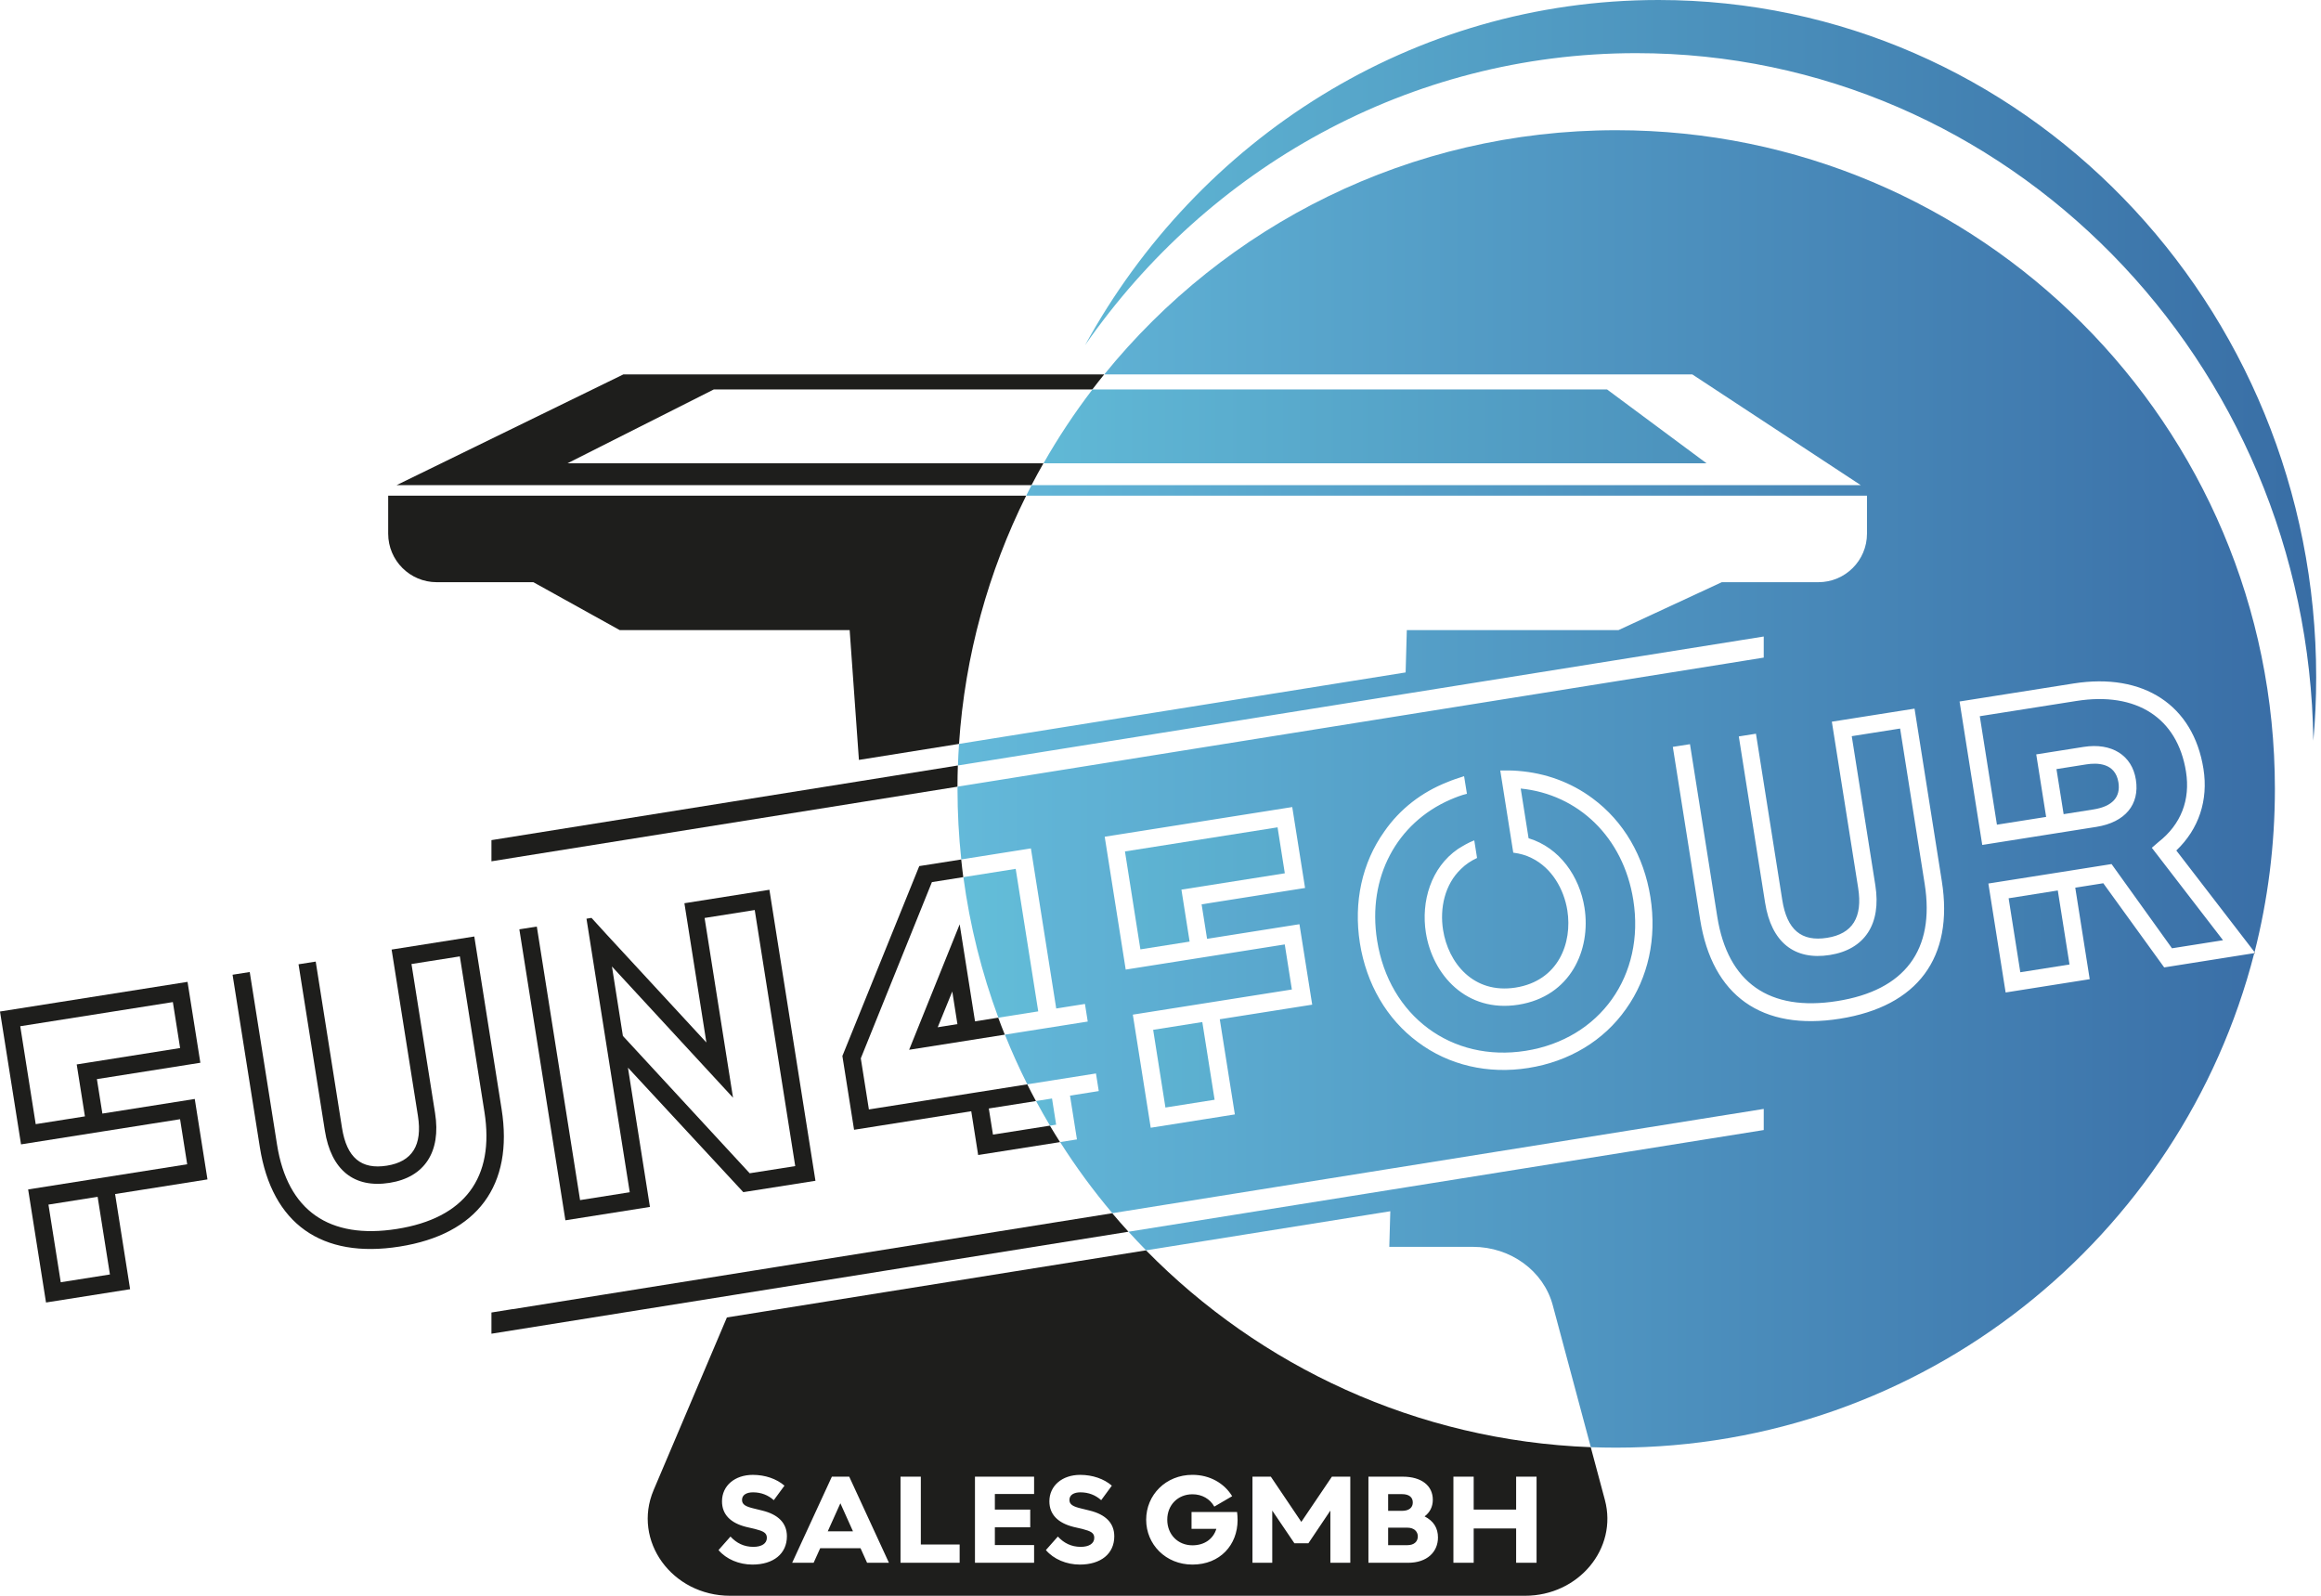
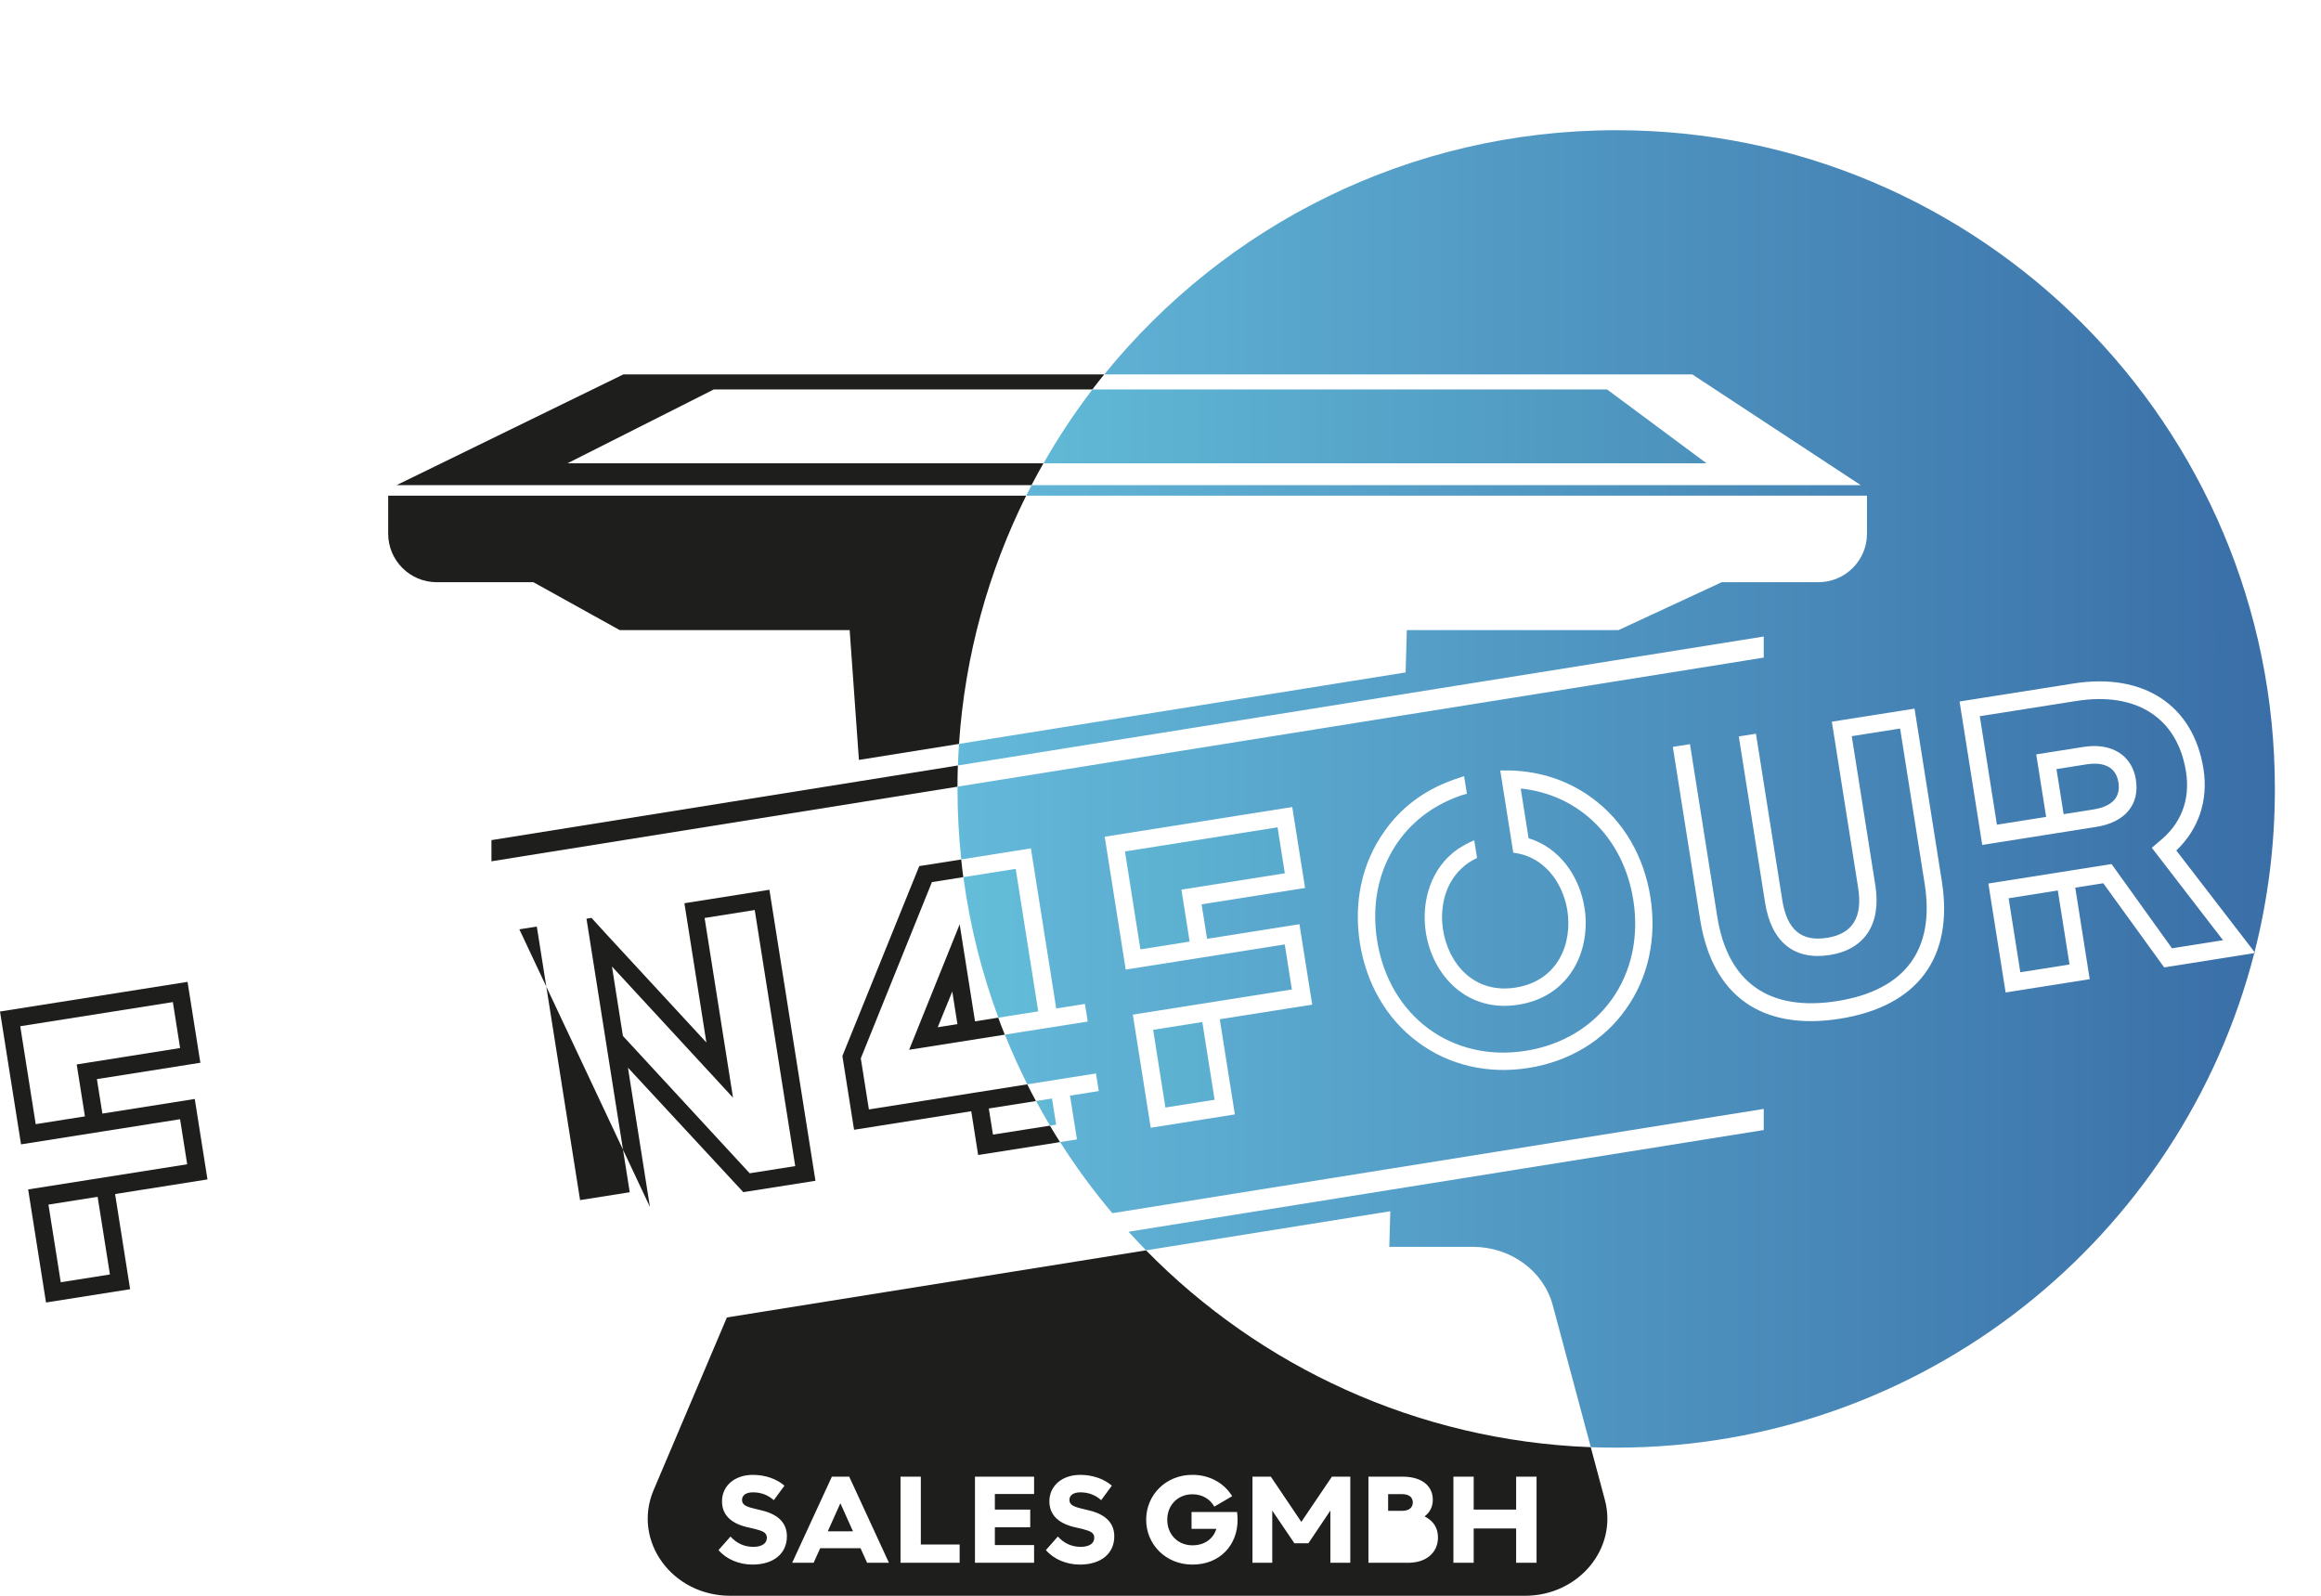
<svg xmlns="http://www.w3.org/2000/svg" width="80" height="55" viewBox="0 0 80 55" fill="none">
  <path d="M6.713 37.877L3.529 38.381L3.34 37.193L6.906 36.629L6.464 33.841L0 34.863L0.725 39.442L3.624 38.983L6.207 38.575L6.452 40.128L0.97 40.995L1.586 44.892L4.485 44.434L3.967 41.154L7.151 40.65L6.713 37.877ZM1.231 38.745L0.698 35.37L5.958 34.538L6.208 36.122L2.644 36.687L2.927 38.477L1.231 38.745ZM2.094 44.194L1.67 41.518L3.365 41.249L3.789 43.926L2.094 44.194Z" fill="#1E1E1C" />
-   <path d="M17.289 38.226L16.348 32.277L13.498 32.728L14.405 38.459C14.565 39.471 14.208 40.038 13.335 40.176C12.448 40.317 11.951 39.9 11.788 38.873L10.882 33.142L10.29 33.235L11.197 38.966C11.411 40.321 12.199 40.963 13.429 40.768C14.628 40.578 15.209 39.705 14.996 38.365L14.183 33.226L15.85 32.963L16.697 38.32C17.057 40.594 16.016 41.987 13.68 42.357C11.344 42.726 9.908 41.724 9.549 39.451L8.608 33.502L8.016 33.595L8.957 39.544C9.374 42.176 11.082 43.391 13.776 42.964C16.454 42.54 17.705 40.858 17.289 38.226Z" fill="#1E1E1C" />
-   <path d="M28.107 40.697L26.52 30.667L23.59 31.131L24.348 35.931L20.919 32.219L20.388 31.636L20.215 31.664L21.129 37.448L21.706 41.092L19.994 41.363L18.503 31.935L17.901 32.03L19.488 42.059L22.402 41.598L21.644 36.798L25.62 41.089L28.107 40.697ZM21.47 35.705L21.093 33.312L25.266 37.833L24.286 31.639L26.014 31.365L27.41 40.191L25.84 40.438L21.47 35.705Z" fill="#1E1E1C" />
+   <path d="M28.107 40.697L26.52 30.667L23.59 31.131L24.348 35.931L20.919 32.219L20.388 31.636L20.215 31.664L21.129 37.448L21.706 41.092L19.994 41.363L18.503 31.935L17.901 32.03L22.402 41.598L21.644 36.798L25.62 41.089L28.107 40.697ZM21.47 35.705L21.093 33.312L25.266 37.833L24.286 31.639L26.014 31.365L27.41 40.191L25.84 40.438L21.47 35.705Z" fill="#1E1E1C" />
  <path d="M34.634 35.661C34.555 35.467 34.479 35.272 34.407 35.075L33.607 35.202L33.078 31.858L31.336 36.182L34.634 35.661ZM33 35.297L32.321 35.406L32.823 34.173L33 35.297Z" fill="#1E1E1C" />
  <path d="M33.477 38.3L33.715 39.809L36.537 39.364C36.417 39.176 36.301 38.987 36.187 38.797L34.226 39.106L34.082 38.205L35.707 37.949C35.603 37.759 35.504 37.567 35.407 37.373L33.381 37.694L29.949 38.238L29.67 36.477L32.121 30.403L33.202 30.232C33.176 30.029 33.151 29.826 33.131 29.623L31.685 29.851L29.068 36.315L29.035 36.395L29.438 38.939L33.477 38.3Z" fill="#1E1E1C" />
  <path d="M77.707 32.816C77.704 32.828 77.701 32.841 77.697 32.852L77.73 32.847L77.707 32.816Z" fill="#1E1E1C" />
-   <path d="M38.896 42.453C38.705 42.244 38.519 42.031 38.337 41.815L26.792 43.662L26.556 43.7L25.96 43.795L17.668 45.123V45.12L16.939 45.237V45.968L25.391 44.615L38.896 42.453Z" fill="#1E1E1C" />
  <path d="M35.965 15.968H19.56L24.603 13.423H37.651C37.784 13.249 37.92 13.076 38.059 12.905H21.485L13.669 16.721H35.554C35.686 16.468 35.824 16.215 35.965 15.968Z" fill="#1E1E1C" />
  <path d="M54.83 49.879C48.833 49.652 43.431 47.098 39.501 43.094L25.055 45.407L22.529 51.357C21.787 53.103 23.161 55 25.167 55H52.563C54.411 55 55.767 53.372 55.316 51.693L54.83 49.879ZM25.935 53.925C25.474 53.925 25.031 53.739 24.766 53.425L25.178 52.959C25.386 53.185 25.643 53.314 25.967 53.314C26.254 53.314 26.432 53.198 26.432 53.004C26.432 52.831 26.313 52.773 26.024 52.698L25.718 52.627C25.173 52.49 24.886 52.193 24.886 51.745C24.886 51.209 25.324 50.833 25.949 50.833C26.374 50.833 26.768 50.97 27.039 51.205L26.671 51.705C26.476 51.532 26.241 51.435 25.953 51.435C25.745 51.435 25.576 51.515 25.576 51.696C25.576 51.86 25.709 51.927 25.988 51.993L26.276 52.064C26.817 52.197 27.123 52.489 27.123 52.95C27.123 53.548 26.662 53.925 25.935 53.925ZM29.887 53.863L29.661 53.362H28.27L28.044 53.863H27.304L28.673 50.895H29.271L30.64 53.863H29.887ZM33.077 53.863H31.039V50.895H31.739V53.234H33.077V53.863ZM35.643 51.493H34.291V52.029H35.51V52.64H34.291V53.252H35.643V53.863H33.605V50.895H35.643V51.493ZM37.22 53.925C36.759 53.925 36.316 53.739 36.05 53.425L36.462 52.959C36.671 53.185 36.928 53.314 37.251 53.314C37.539 53.314 37.717 53.198 37.717 53.004C37.717 52.831 37.597 52.773 37.309 52.698L37.003 52.627C36.458 52.49 36.17 52.193 36.17 51.745C36.17 51.209 36.609 50.833 37.233 50.833C37.658 50.833 38.053 50.97 38.323 51.205L37.956 51.705C37.761 51.532 37.526 51.435 37.238 51.435C37.03 51.435 36.861 51.515 36.861 51.696C36.861 51.86 36.994 51.927 37.273 51.993L37.561 52.064C38.102 52.197 38.407 52.489 38.407 52.95C38.408 53.548 37.947 53.925 37.22 53.925ZM41.101 53.925C40.179 53.925 39.506 53.229 39.506 52.379C39.506 51.528 40.179 50.832 41.101 50.832C41.704 50.832 42.2 51.125 42.47 51.568L41.855 51.927C41.704 51.661 41.434 51.502 41.101 51.502C40.601 51.502 40.233 51.869 40.233 52.379C40.233 52.889 40.6 53.261 41.101 53.261C41.518 53.261 41.819 53.039 41.925 52.694H41.07V52.113H42.639C42.648 52.175 42.657 52.295 42.657 52.392C42.656 53.243 42.058 53.925 41.101 53.925ZM46.542 53.863H45.855V52.064L45.098 53.19H44.615L43.852 52.064V53.863H43.17V50.895H43.803L44.854 52.454L45.908 50.895H46.542V53.863ZM48.536 53.863H47.167V50.895H48.35C48.996 50.895 49.386 51.205 49.386 51.692C49.386 51.931 49.285 52.127 49.103 52.264C49.417 52.423 49.564 52.671 49.564 52.99C49.564 53.487 49.191 53.863 48.536 53.863ZM52.962 53.863H52.258V52.68H50.795V53.863H50.096V50.895H50.795V52.029H52.258V50.895H52.962V53.863Z" fill="#1E1E1C" />
  <path d="M28.531 52.778H29.4L28.966 51.812L28.531 52.778Z" fill="#1E1E1C" />
-   <path d="M48.51 52.653H47.846V53.256H48.51C48.741 53.256 48.869 53.132 48.869 52.955C48.869 52.786 48.741 52.653 48.51 52.653Z" fill="#1E1E1C" />
  <path d="M48.696 51.785C48.696 51.612 48.577 51.497 48.324 51.497H47.846V52.073H48.324C48.577 52.073 48.696 51.953 48.696 51.785Z" fill="#1E1E1C" />
  <path d="M33.002 27.114C33.002 26.87 33.007 26.626 33.015 26.383L29.657 26.921L16.939 28.956V29.686L17.668 29.569V29.568L29.708 27.641L33.002 27.114Z" fill="#1E1E1C" />
  <path d="M15.053 20.066H18.384L21.36 21.717H29.286L29.605 26.191L33.055 25.639C33.26 22.582 34.072 19.691 35.37 17.084H13.38V18.393C13.38 19.317 14.129 20.066 15.053 20.066Z" fill="#1E1E1C" />
  <path d="M37.654 13.423C37.036 14.231 36.473 15.08 35.968 15.968H58.821L55.392 13.423H37.654Z" fill="url(#paint0_linear_2001_506)" />
  <path d="M41.865 37.904L40.17 38.172L39.747 35.494L41.441 35.226L41.865 37.904Z" fill="url(#paint1_linear_2001_506)" />
  <path d="M40.721 30.662L41.004 32.453L39.307 32.721L38.775 29.346L44.035 28.515L44.285 30.099L40.721 30.662Z" fill="url(#paint2_linear_2001_506)" />
  <path d="M35.71 37.948C35.864 38.235 36.025 38.517 36.191 38.797L36.403 38.763L36.261 37.861L35.71 37.948Z" fill="url(#paint3_linear_2001_506)" />
  <path d="M73.018 26.966C72.91 26.285 72.277 26.287 71.913 26.345L70.882 26.508L71.129 28.061L72.158 27.898C72.808 27.795 73.098 27.473 73.018 26.966Z" fill="url(#paint4_linear_2001_506)" />
  <path d="M35.009 29.946L33.206 30.232C33.43 31.912 33.84 33.532 34.411 35.075L35.786 34.858L35.009 29.946Z" fill="url(#paint5_linear_2001_506)" />
  <path d="M69.636 33.51L71.332 33.242L70.928 30.691L69.233 30.96L69.636 33.51Z" fill="url(#paint6_linear_2001_506)" />
  <path d="M77.71 32.816C78.167 31.018 78.411 29.133 78.411 27.192C78.411 14.652 68.247 4.488 55.707 4.488C48.583 4.488 42.223 7.77 38.062 12.905H58.331L64.138 16.722H35.556C35.494 16.842 35.432 16.963 35.371 17.084H64.351V18.393C64.351 19.317 63.601 20.066 62.676 20.066H59.347L55.787 21.717H48.49L48.449 23.176L33.056 25.639C33.038 25.886 33.026 26.134 33.018 26.383L48.427 23.916L60.792 21.938V22.665L60.064 22.782L60.045 22.785L59.536 22.867L48.406 24.648L43.325 25.461L33.004 27.113C33.003 27.139 33.003 27.165 33.003 27.191C33.003 28.012 33.047 28.823 33.133 29.621L35.533 29.241L36.406 34.759L37.396 34.602L37.492 35.209L34.637 35.66C34.87 36.243 35.129 36.815 35.409 37.372L37.776 36.998L37.872 37.605L36.881 37.762L37.12 39.271L36.54 39.363C37.084 40.221 37.687 41.04 38.34 41.814L47.963 40.274L58.649 38.563L60.064 38.337L60.792 38.22V38.948L47.942 41.005L38.898 42.453C39.096 42.671 39.297 42.885 39.504 43.094L47.921 41.747L47.886 42.974H50.767C52.068 42.974 53.203 43.803 53.52 44.985L54.832 49.879C55.122 49.889 55.415 49.895 55.707 49.895C66.293 49.895 75.186 42.652 77.7 32.851L74.595 33.343L72.496 30.442L71.53 30.595L72.028 33.749L69.13 34.207L68.535 30.452L71.64 29.962L72.781 29.781L74.864 32.684L76.623 32.406L74.169 29.22L74.399 29.021C75.178 28.411 75.5 27.564 75.347 26.598C75.053 24.745 73.642 23.831 71.567 24.16L68.239 24.685L68.83 28.424L70.526 28.156L70.185 26.001L71.817 25.743C72.783 25.59 73.487 26.031 73.619 26.871C73.755 27.727 73.251 28.342 72.254 28.5L68.324 29.122L67.542 24.178L71.471 23.557C73.879 23.176 75.601 24.3 75.949 26.502C76.119 27.58 75.789 28.574 75.013 29.313L77.71 32.816ZM42.563 38.41L39.663 38.869L39.046 34.971L44.528 34.104L44.283 32.551L41.7 32.96L38.801 33.418L38.077 28.839L44.541 27.816L44.983 30.605L41.417 31.169L41.605 32.358L44.789 31.854L45.229 34.627L42.043 35.13L42.563 38.41ZM56.045 34.776C55.275 35.873 54.08 36.588 52.679 36.809C51.292 37.029 49.934 36.717 48.864 35.912C47.798 35.123 47.096 33.909 46.873 32.508C46.65 31.091 46.946 29.735 47.717 28.655C48.25 27.885 49.004 27.302 49.89 26.955C50.07 26.878 50.268 26.815 50.464 26.752L50.562 27.359C50.361 27.406 50.166 27.485 49.986 27.562C48.15 28.363 47.121 30.234 47.466 32.414C47.878 35.015 50.031 36.621 52.585 36.218C55.155 35.812 56.708 33.618 56.296 31.018C55.954 28.853 54.395 27.376 52.416 27.178L52.687 28.891C53.76 29.216 54.444 30.209 54.614 31.283C54.843 32.731 54.14 34.344 52.334 34.629C50.542 34.912 49.377 33.596 49.147 32.148C48.977 31.073 49.318 29.902 50.254 29.26C50.429 29.152 50.604 29.044 50.815 28.964L50.911 29.571C50.702 29.668 50.515 29.793 50.364 29.944C49.794 30.481 49.621 31.306 49.74 32.054C49.917 33.176 50.776 34.268 52.24 34.038C53.719 33.803 54.2 32.498 54.023 31.377C53.906 30.645 53.487 29.913 52.795 29.575C52.605 29.478 52.387 29.416 52.159 29.388L51.711 26.555C51.918 26.554 52.125 26.552 52.319 26.569C53.274 26.642 54.155 26.966 54.896 27.519C55.963 28.308 56.663 29.506 56.887 30.924C57.109 32.326 56.816 33.697 56.045 34.776ZM63.419 35.111C60.724 35.538 59.016 34.322 58.6 31.691L57.659 25.742L58.25 25.649L59.191 31.597C59.552 33.871 60.987 34.873 63.322 34.503C65.659 34.134 66.699 32.741 66.34 30.467L65.493 25.11L63.826 25.373L64.639 30.512C64.85 31.851 64.27 32.725 63.071 32.915C61.841 33.109 61.053 32.467 60.839 31.112L59.933 25.382L60.524 25.288L61.431 31.019C61.593 32.047 62.09 32.464 62.977 32.323C63.85 32.186 64.207 31.618 64.047 30.605L63.14 24.874L65.99 24.424L66.931 30.373C67.348 33.005 66.097 34.686 63.419 35.111Z" fill="url(#paint7_linear_2001_506)" />
-   <path d="M57.164 0C48.683 0 41.29 4.795 37.402 11.894C41.636 5.802 48.567 1.832 56.397 1.832C69.18 1.832 79.563 12.412 79.736 25.531C79.801 24.81 79.834 24.079 79.834 23.341C79.834 10.45 69.684 0 57.164 0Z" fill="url(#paint8_linear_2001_506)" />
  <defs>
    <linearGradient id="paint0_linear_2001_506" x1="32.324" y1="14.695" x2="98.49" y2="14.695" gradientUnits="userSpaceOnUse">
      <stop stop-color="#64BFDA" />
      <stop offset="1" stop-color="#274D90" />
    </linearGradient>
    <linearGradient id="paint1_linear_2001_506" x1="32.323" y1="36.699" x2="98.49" y2="36.699" gradientUnits="userSpaceOnUse">
      <stop stop-color="#64BFDA" />
      <stop offset="1" stop-color="#274D90" />
    </linearGradient>
    <linearGradient id="paint2_linear_2001_506" x1="32.324" y1="30.618" x2="98.49" y2="30.618" gradientUnits="userSpaceOnUse">
      <stop stop-color="#64BFDA" />
      <stop offset="1" stop-color="#274D90" />
    </linearGradient>
    <linearGradient id="paint3_linear_2001_506" x1="32.324" y1="38.329" x2="98.491" y2="38.329" gradientUnits="userSpaceOnUse">
      <stop stop-color="#64BFDA" />
      <stop offset="1" stop-color="#274D90" />
    </linearGradient>
    <linearGradient id="paint4_linear_2001_506" x1="32.324" y1="27.191" x2="98.49" y2="27.191" gradientUnits="userSpaceOnUse">
      <stop stop-color="#64BFDA" />
      <stop offset="1" stop-color="#274D90" />
    </linearGradient>
    <linearGradient id="paint5_linear_2001_506" x1="32.325" y1="32.511" x2="98.491" y2="32.511" gradientUnits="userSpaceOnUse">
      <stop stop-color="#64BFDA" />
      <stop offset="1" stop-color="#274D90" />
    </linearGradient>
    <linearGradient id="paint6_linear_2001_506" x1="32.324" y1="32.101" x2="98.49" y2="32.101" gradientUnits="userSpaceOnUse">
      <stop stop-color="#64BFDA" />
      <stop offset="1" stop-color="#274D90" />
    </linearGradient>
    <linearGradient id="paint7_linear_2001_506" x1="32.323" y1="27.192" x2="98.49" y2="27.192" gradientUnits="userSpaceOnUse">
      <stop stop-color="#64BADA" />
      <stop offset="1" stop-color="#274D90" />
    </linearGradient>
    <linearGradient id="paint8_linear_2001_506" x1="32.322" y1="12.765" x2="98.488" y2="12.765" gradientUnits="userSpaceOnUse">
      <stop stop-color="#64BFDA" />
      <stop offset="1" stop-color="#274D90" />
    </linearGradient>
  </defs>
</svg>